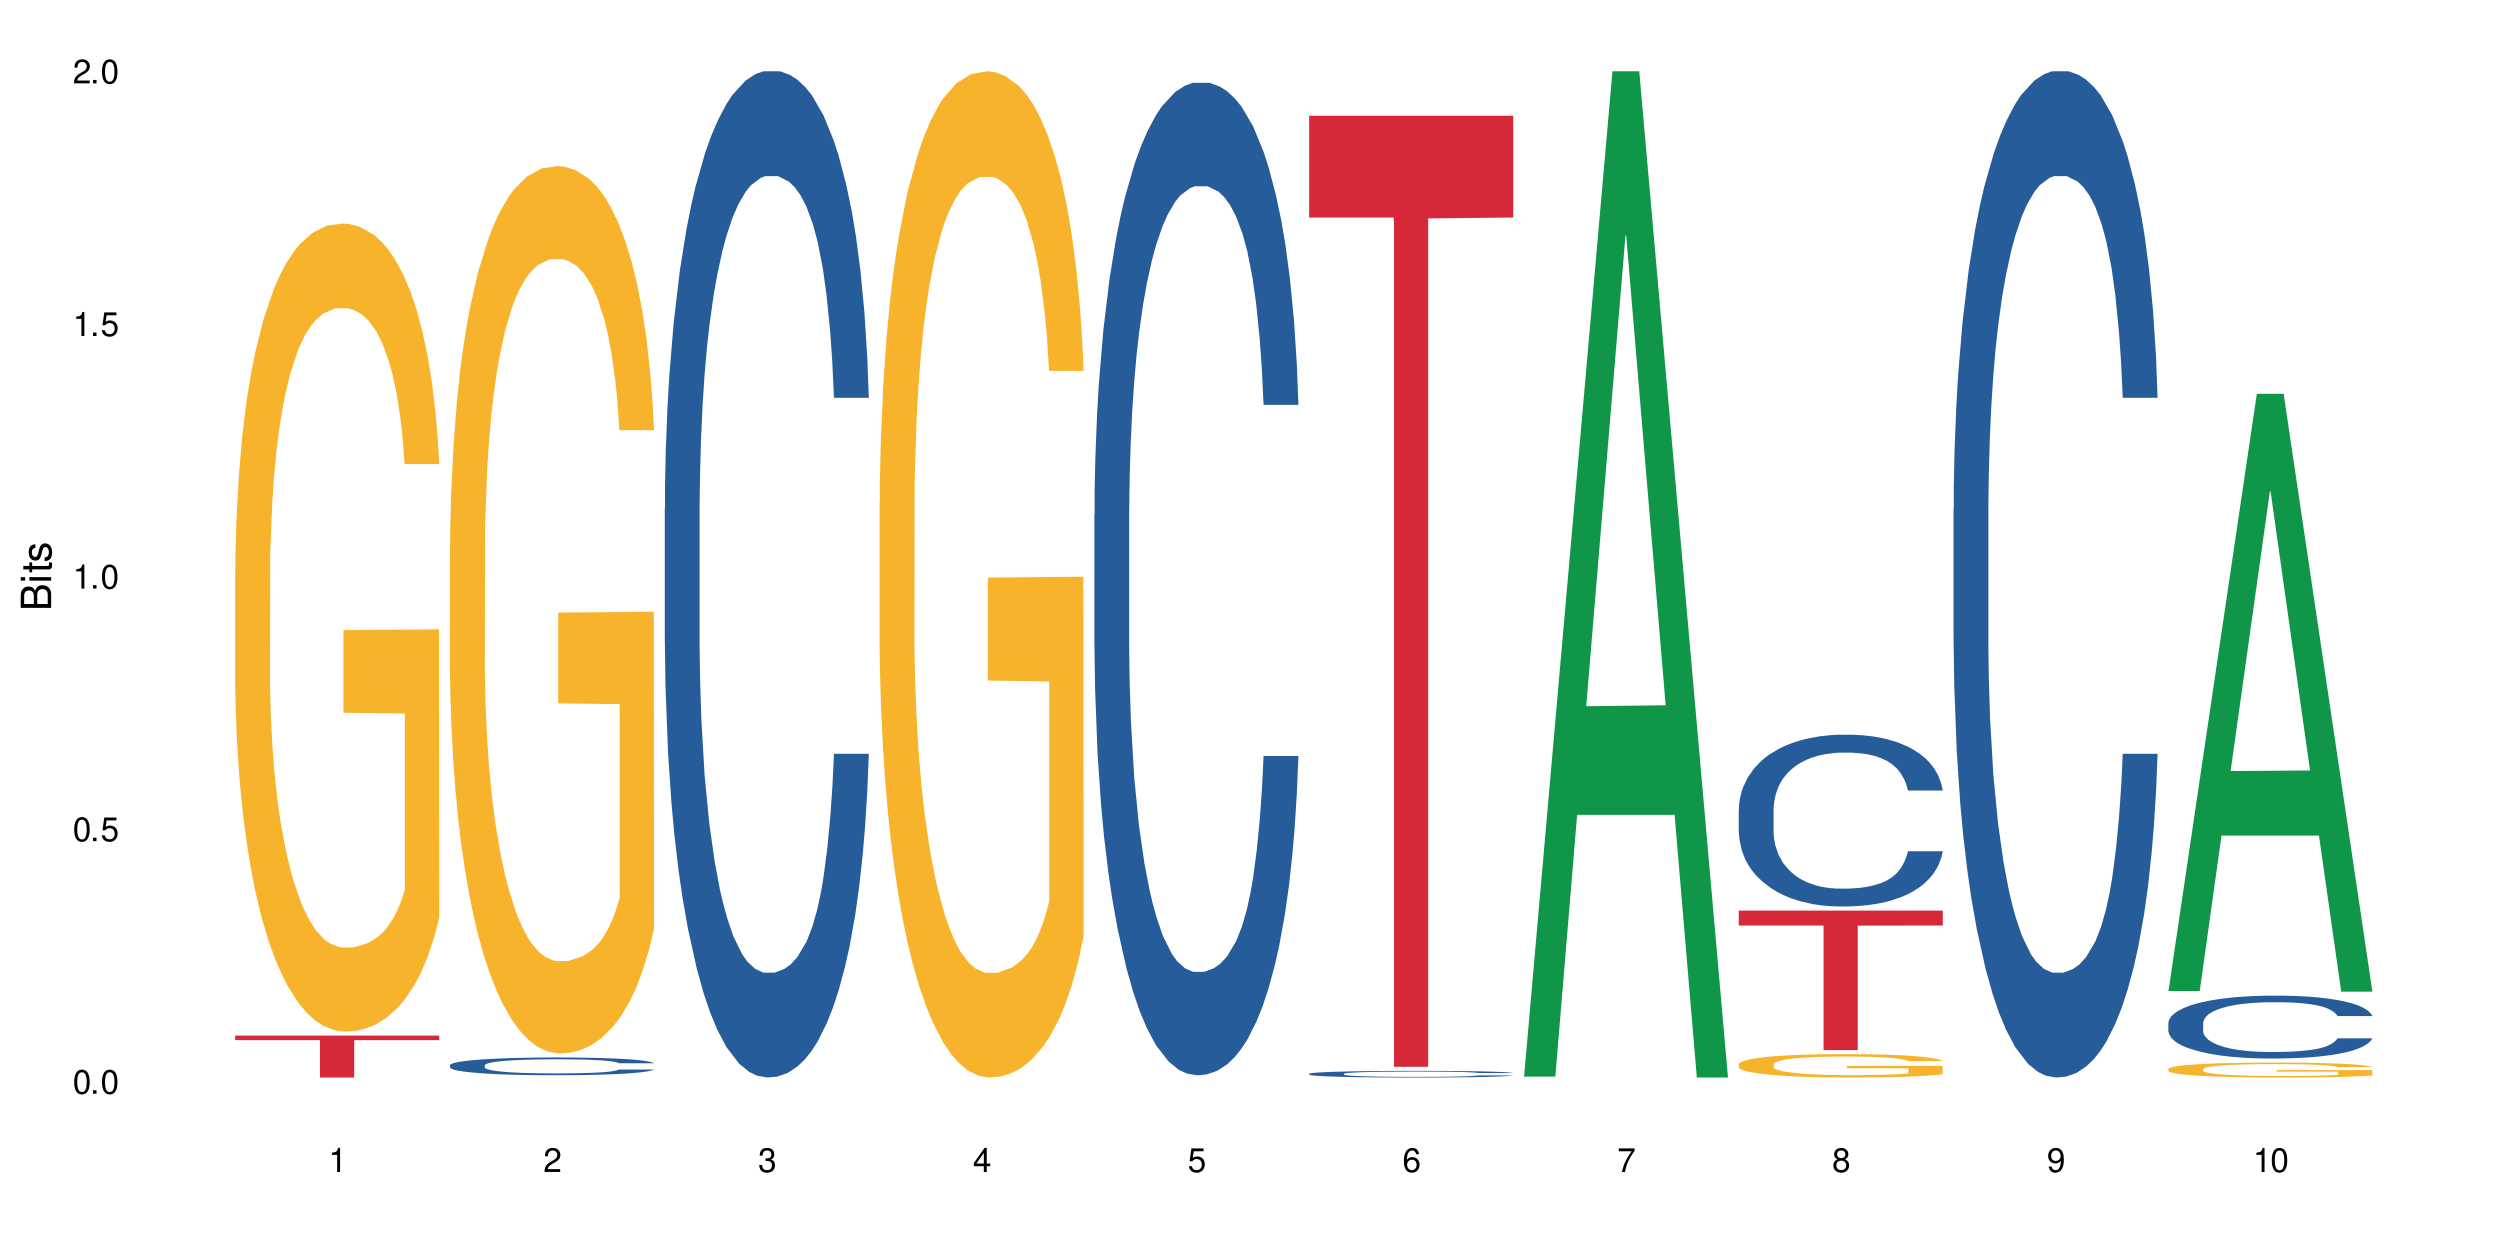
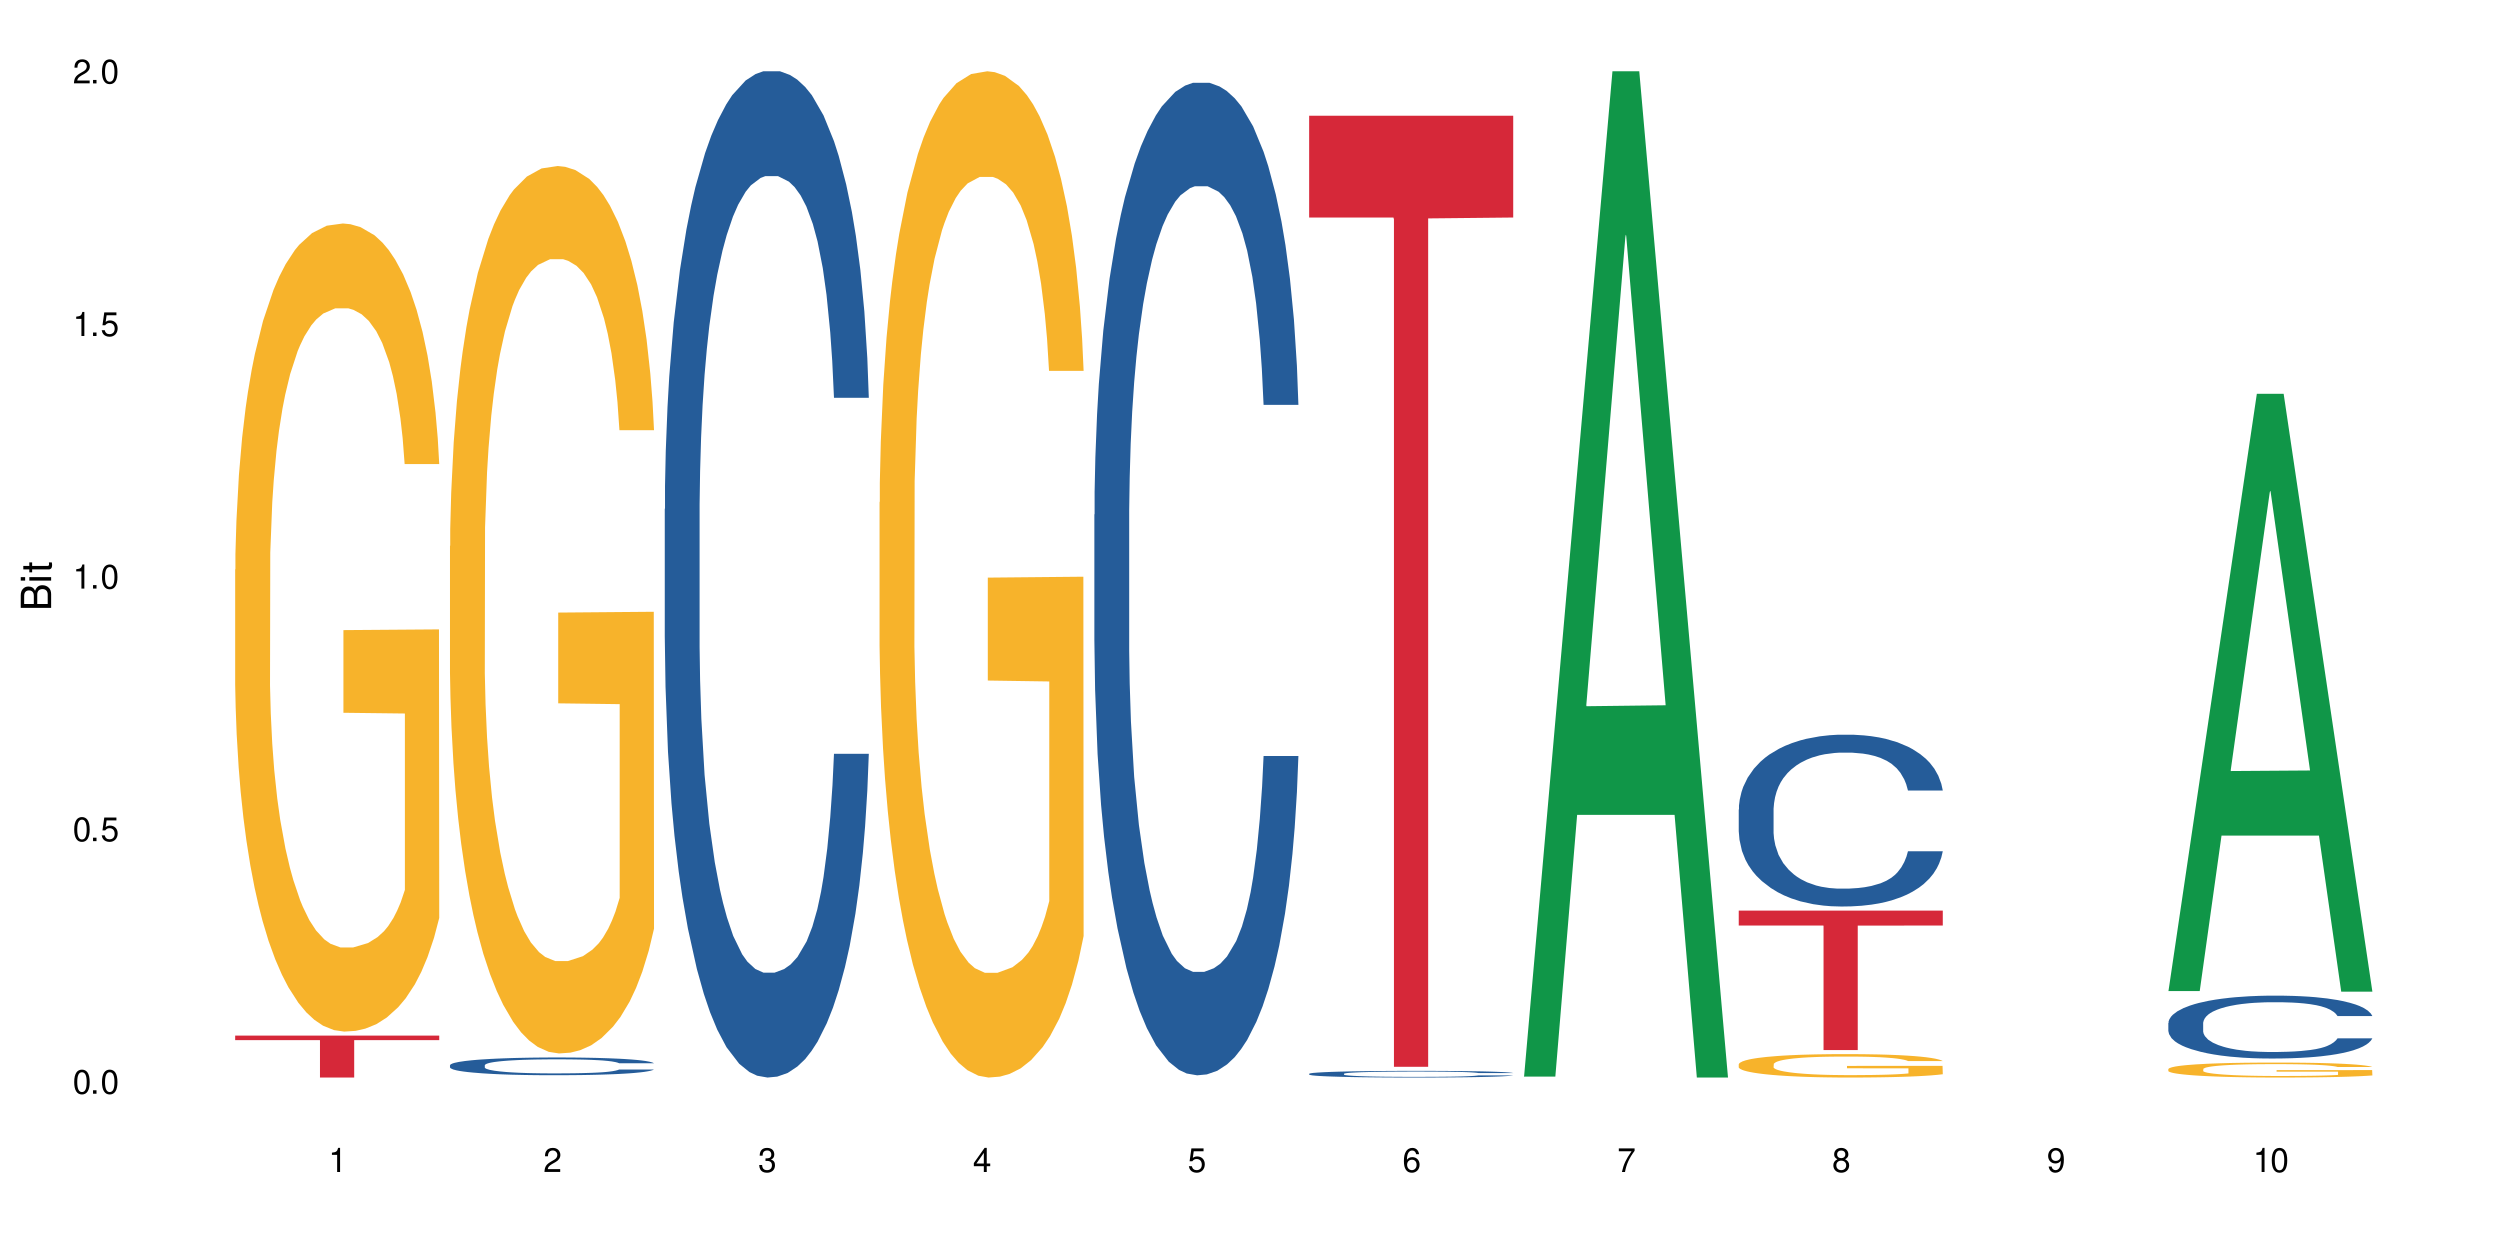
<svg xmlns="http://www.w3.org/2000/svg" xmlns:xlink="http://www.w3.org/1999/xlink" width="720" height="360" viewBox="0 0 720 360">
  <defs>
    <g>
      <g id="glyph-0-0">
</g>
      <g id="glyph-0-1">
        <path d="M 2.641 -6.938 C 2 -6.938 1.422 -6.656 1.078 -6.172 C 0.641 -5.562 0.406 -4.641 0.406 -3.359 C 0.406 -1.016 1.188 0.219 2.641 0.219 C 4.078 0.219 4.859 -1.016 4.859 -3.297 C 4.859 -4.641 4.656 -5.547 4.203 -6.172 C 3.844 -6.656 3.281 -6.938 2.641 -6.938 Z M 2.641 -6.188 C 3.547 -6.188 4 -5.25 4 -3.375 C 4 -1.406 3.562 -0.484 2.625 -0.484 C 1.734 -0.484 1.281 -1.438 1.281 -3.344 C 1.281 -5.25 1.734 -6.188 2.641 -6.188 Z M 2.641 -6.188 " />
      </g>
      <g id="glyph-0-2">
        <path d="M 1.828 -1 L 0.828 -1 L 0.828 0 L 1.828 0 Z M 1.828 -1 " />
      </g>
      <g id="glyph-0-3">
        <path d="M 4.562 -6.797 L 1.062 -6.797 L 0.547 -3.094 L 1.328 -3.094 C 1.719 -3.562 2.047 -3.734 2.578 -3.734 C 3.484 -3.734 4.062 -3.109 4.062 -2.094 C 4.062 -1.125 3.484 -0.531 2.578 -0.531 C 1.828 -0.531 1.375 -0.906 1.188 -1.672 L 0.328 -1.672 C 0.453 -1.109 0.547 -0.844 0.75 -0.594 C 1.125 -0.078 1.828 0.219 2.594 0.219 C 3.969 0.219 4.922 -0.781 4.922 -2.219 C 4.922 -3.562 4.031 -4.484 2.719 -4.484 C 2.25 -4.484 1.859 -4.359 1.469 -4.062 L 1.734 -5.969 L 4.562 -5.969 Z M 4.562 -6.797 " />
      </g>
      <g id="glyph-0-4">
        <path d="M 2.484 -4.938 L 2.484 0 L 3.328 0 L 3.328 -6.938 L 2.766 -6.938 C 2.469 -5.875 2.281 -5.734 0.984 -5.562 L 0.984 -4.938 Z M 2.484 -4.938 " />
      </g>
      <g id="glyph-0-5">
        <path d="M 4.859 -0.828 L 1.281 -0.828 C 1.359 -1.406 1.672 -1.781 2.5 -2.281 L 3.469 -2.828 C 4.406 -3.344 4.906 -4.062 4.906 -4.906 C 4.906 -5.484 4.672 -6.031 4.266 -6.406 C 3.859 -6.766 3.375 -6.938 2.719 -6.938 C 1.859 -6.938 1.219 -6.625 0.844 -6.031 C 0.609 -5.672 0.5 -5.234 0.484 -4.531 L 1.328 -4.531 C 1.359 -5.016 1.406 -5.281 1.531 -5.516 C 1.75 -5.938 2.188 -6.203 2.703 -6.203 C 3.469 -6.203 4.031 -5.641 4.031 -4.891 C 4.031 -4.344 3.719 -3.859 3.125 -3.516 L 2.234 -3 C 0.812 -2.172 0.406 -1.531 0.328 -0.016 L 4.859 -0.016 Z M 4.859 -0.828 " />
      </g>
      <g id="glyph-0-6">
        <path d="M 2.125 -3.188 L 2.578 -3.188 C 3.5 -3.188 3.984 -2.766 3.984 -1.922 C 3.984 -1.062 3.469 -0.531 2.594 -0.531 C 1.656 -0.531 1.203 -1 1.156 -2.016 L 0.312 -2.016 C 0.344 -1.453 0.438 -1.094 0.609 -0.781 C 0.953 -0.109 1.625 0.219 2.547 0.219 C 3.953 0.219 4.859 -0.625 4.859 -1.938 C 4.859 -2.828 4.516 -3.297 3.703 -3.594 C 4.344 -3.844 4.656 -4.328 4.656 -5.031 C 4.656 -6.219 3.875 -6.938 2.578 -6.938 C 1.203 -6.938 0.484 -6.172 0.453 -4.703 L 1.297 -4.703 C 1.312 -5.125 1.344 -5.359 1.453 -5.578 C 1.641 -5.969 2.062 -6.203 2.594 -6.203 C 3.344 -6.203 3.797 -5.75 3.797 -5 C 3.797 -4.516 3.609 -4.219 3.25 -4.047 C 3.016 -3.953 2.703 -3.922 2.125 -3.906 Z M 2.125 -3.188 " />
      </g>
      <g id="glyph-0-7">
        <path d="M 3.141 -1.672 L 3.141 0 L 3.984 0 L 3.984 -1.672 L 4.984 -1.672 L 4.984 -2.438 L 3.984 -2.438 L 3.984 -6.938 L 3.359 -6.938 L 0.266 -2.578 L 0.266 -1.672 Z M 3.141 -2.438 L 1 -2.438 L 3.141 -5.5 Z M 3.141 -2.438 " />
      </g>
      <g id="glyph-0-8">
        <path d="M 4.781 -5.125 C 4.609 -6.266 3.891 -6.938 2.844 -6.938 C 2.094 -6.938 1.422 -6.578 1.031 -5.953 C 0.594 -5.266 0.406 -4.422 0.406 -3.172 C 0.406 -2 0.578 -1.25 0.984 -0.641 C 1.359 -0.078 1.953 0.219 2.703 0.219 C 3.984 0.219 4.922 -0.75 4.922 -2.094 C 4.922 -3.375 4.062 -4.281 2.844 -4.281 C 2.172 -4.281 1.641 -4.031 1.281 -3.516 C 1.281 -5.234 1.828 -6.188 2.797 -6.188 C 3.391 -6.188 3.797 -5.797 3.938 -5.125 Z M 2.734 -3.531 C 3.547 -3.531 4.062 -2.953 4.062 -2.031 C 4.062 -1.156 3.484 -0.531 2.703 -0.531 C 1.922 -0.531 1.328 -1.188 1.328 -2.078 C 1.328 -2.938 1.906 -3.531 2.734 -3.531 Z M 2.734 -3.531 " />
      </g>
      <g id="glyph-0-9">
        <path d="M 4.984 -6.797 L 0.438 -6.797 L 0.438 -5.969 L 4.109 -5.969 C 2.5 -3.656 1.828 -2.234 1.328 0 L 2.219 0 C 2.594 -2.172 3.453 -4.047 4.984 -6.094 Z M 4.984 -6.797 " />
      </g>
      <g id="glyph-0-10">
        <path d="M 3.75 -3.656 C 4.469 -4.094 4.688 -4.438 4.688 -5.078 C 4.688 -6.172 3.844 -6.938 2.641 -6.938 C 1.438 -6.938 0.594 -6.172 0.594 -5.094 C 0.594 -4.438 0.812 -4.094 1.516 -3.656 C 0.734 -3.266 0.359 -2.703 0.359 -1.922 C 0.359 -0.656 1.281 0.219 2.641 0.219 C 3.984 0.219 4.922 -0.656 4.922 -1.922 C 4.922 -2.703 4.531 -3.266 3.75 -3.656 Z M 2.641 -6.188 C 3.359 -6.188 3.812 -5.75 3.812 -5.062 C 3.812 -4.406 3.344 -3.984 2.641 -3.984 C 1.922 -3.984 1.453 -4.406 1.453 -5.078 C 1.453 -5.75 1.922 -6.188 2.641 -6.188 Z M 2.641 -3.266 C 3.484 -3.266 4.062 -2.719 4.062 -1.906 C 4.062 -1.078 3.484 -0.531 2.625 -0.531 C 1.797 -0.531 1.219 -1.094 1.219 -1.906 C 1.219 -2.719 1.781 -3.266 2.641 -3.266 Z M 2.641 -3.266 " />
      </g>
      <g id="glyph-0-11">
        <path d="M 0.516 -1.578 C 0.672 -0.453 1.406 0.219 2.438 0.219 C 3.188 0.219 3.859 -0.141 4.266 -0.766 C 4.688 -1.453 4.891 -2.297 4.891 -3.547 C 4.891 -4.719 4.703 -5.453 4.312 -6.078 C 3.938 -6.641 3.344 -6.938 2.594 -6.938 C 1.297 -6.938 0.359 -5.969 0.359 -4.625 C 0.359 -3.344 1.234 -2.453 2.453 -2.453 C 3.094 -2.453 3.578 -2.672 4.016 -3.203 C 4 -1.484 3.469 -0.531 2.5 -0.531 C 1.906 -0.531 1.484 -0.906 1.359 -1.578 Z M 2.578 -6.203 C 3.375 -6.203 3.969 -5.531 3.969 -4.641 C 3.969 -3.797 3.391 -3.188 2.547 -3.188 C 1.734 -3.188 1.234 -3.766 1.234 -4.688 C 1.234 -5.562 1.797 -6.203 2.578 -6.203 Z M 2.578 -6.203 " />
      </g>
      <g id="glyph-1-0">
</g>
      <g id="glyph-1-1">
        <path d="M 0 -0.953 L 0 -4.891 C 0 -5.719 -0.234 -6.344 -0.734 -6.797 C -1.188 -7.234 -1.812 -7.469 -2.5 -7.469 C -3.547 -7.469 -4.188 -7 -4.625 -5.875 C -4.984 -6.688 -5.625 -7.094 -6.531 -7.094 C -7.172 -7.094 -7.734 -6.859 -8.141 -6.391 C -8.562 -5.922 -8.75 -5.344 -8.75 -4.5 L -8.75 -0.953 Z M -4.984 -2.062 L -7.766 -2.062 L -7.766 -4.219 C -7.766 -4.844 -7.688 -5.203 -7.453 -5.5 C -7.219 -5.812 -6.859 -5.969 -6.375 -5.969 C -5.891 -5.969 -5.531 -5.812 -5.297 -5.5 C -5.062 -5.203 -4.984 -4.844 -4.984 -4.219 Z M -0.984 -2.062 L -4 -2.062 L -4 -4.781 C -4 -5.766 -3.438 -6.359 -2.484 -6.359 C -1.547 -6.359 -0.984 -5.766 -0.984 -4.781 Z M -0.984 -2.062 " />
      </g>
      <g id="glyph-1-2">
        <path d="M -6.281 -1.797 L -6.281 -0.797 L 0 -0.797 L 0 -1.797 Z M -8.75 -1.797 L -8.75 -0.797 L -7.484 -0.797 L -7.484 -1.797 Z M -8.75 -1.797 " />
      </g>
      <g id="glyph-1-3">
        <path d="M -6.281 -3.047 L -6.281 -2.016 L -8.016 -2.016 L -8.016 -1.016 L -6.281 -1.016 L -6.281 -0.172 L -5.469 -0.172 L -5.469 -1.016 L -0.719 -1.016 C -0.078 -1.016 0.281 -1.453 0.281 -2.234 C 0.281 -2.5 0.25 -2.719 0.188 -3.047 L -0.641 -3.047 C -0.609 -2.906 -0.594 -2.766 -0.594 -2.562 C -0.594 -2.141 -0.719 -2.016 -1.156 -2.016 L -5.469 -2.016 L -5.469 -3.047 Z M -6.281 -3.047 " />
      </g>
      <g id="glyph-1-4">
-         <path d="M -4.531 -5.25 C -5.766 -5.25 -6.469 -4.422 -6.469 -2.969 C -6.469 -1.516 -5.719 -0.562 -4.547 -0.562 C -3.562 -0.562 -3.094 -1.062 -2.734 -2.562 L -2.516 -3.484 C -2.344 -4.188 -2.094 -4.469 -1.641 -4.469 C -1.047 -4.469 -0.641 -3.875 -0.641 -3 C -0.641 -2.453 -0.797 -2 -1.062 -1.75 C -1.25 -1.594 -1.422 -1.531 -1.875 -1.469 L -1.875 -0.406 C -0.422 -0.453 0.281 -1.266 0.281 -2.922 C 0.281 -4.5 -0.5 -5.516 -1.719 -5.516 C -2.656 -5.516 -3.172 -4.984 -3.469 -3.734 L -3.703 -2.766 C -3.891 -1.953 -4.156 -1.609 -4.594 -1.609 C -5.188 -1.609 -5.547 -2.125 -5.547 -2.938 C -5.547 -3.75 -5.203 -4.172 -4.531 -4.203 Z M -4.531 -5.25 " />
-       </g>
+         </g>
    </g>
  </defs>
  <rect x="-72" y="-36" width="864" height="432" fill="rgb(100%, 100%, 100%)" fill-opacity="1" />
  <path fill-rule="nonzero" fill="rgb(96.863%, 70.196%, 16.863%)" fill-opacity="1" d="M 67.73 164.047 L 67.801 163.832 L 67.801 159.582 L 68.09 150.016 L 68.805 136.84 L 69.738 126 L 70.742 117.496 L 71.387 113.035 L 72.461 106.656 L 73.395 101.98 L 75.758 92.418 L 78.77 83.492 L 80.418 79.664 L 82.281 76.051 L 84.93 72.012 L 86.148 70.527 L 89.875 67.125 L 94.105 65 L 98.762 64.363 L 100.914 64.574 L 103.852 65.426 L 107.863 67.762 L 110.16 69.887 L 111.949 72.012 L 113.812 74.777 L 116.105 79.027 L 118.258 84.129 L 119.977 89.23 L 121.695 95.605 L 123.129 102.406 L 124.348 109.848 L 125.422 118.773 L 126.07 126.211 L 126.5 133.652 L 116.535 133.652 L 115.965 126.211 L 115.32 120.473 L 114.242 113.461 L 113.168 108.359 L 112.094 104.32 L 110.086 98.793 L 108.367 95.395 L 106.215 92.418 L 104.137 90.504 L 101.773 89.23 L 100.34 88.805 L 96.543 88.805 L 93.102 90.293 L 91.094 91.992 L 89.66 93.691 L 87.656 96.883 L 86.438 99.43 L 85.719 101.133 L 83.57 107.723 L 82.137 113.672 L 81.348 117.711 L 80.344 124.086 L 79.629 129.824 L 78.84 138.328 L 78.41 144.703 L 77.836 159.156 L 77.766 197.414 L 77.98 205.492 L 78.41 214.207 L 78.984 221.855 L 79.844 229.934 L 80.703 236.098 L 82.207 244.387 L 83.496 249.914 L 84.5 253.527 L 86.438 259.266 L 87.227 261.176 L 89.09 265.004 L 91.023 267.98 L 93.387 270.531 L 95.18 271.805 L 98.047 272.867 L 101.703 272.867 L 106 271.594 L 108.727 269.891 L 110.59 268.191 L 111.809 266.703 L 113.312 264.367 L 114.387 262.238 L 115.391 259.902 L 116.609 256.289 L 116.609 205.492 L 98.906 205.277 L 98.906 181.473 L 126.426 181.262 L 126.5 264.367 L 124.992 270.105 L 123.129 275.629 L 121.34 279.883 L 119.477 283.496 L 116.824 287.531 L 114.672 290.082 L 111.375 293.059 L 108.367 294.973 L 105.215 296.246 L 102.418 296.887 L 99.121 297.098 L 96.184 296.672 L 93.031 295.398 L 90.52 293.695 L 88.227 291.57 L 85.934 288.809 L 83.066 284.344 L 81.203 280.73 L 79.27 276.27 L 77.336 270.953 L 75.613 265.215 L 74.469 260.754 L 73.32 255.652 L 72.102 249.273 L 70.957 242.047 L 70.098 235.461 L 69.309 228.02 L 68.734 221.008 L 68.16 211.441 L 67.875 203.789 L 67.73 197.203 Z M 67.73 164.047 " />
  <path fill-rule="nonzero" fill="rgb(83.922%, 15.686%, 22.353%)" fill-opacity="1" d="M 67.73 298.262 L 126.5 298.262 L 126.5 299.555 L 102.008 299.566 L 102.008 310.332 L 92.152 310.332 L 92.152 299.574 L 92.008 299.555 L 67.73 299.555 Z M 67.73 298.262 " />
  <path fill-rule="nonzero" fill="rgb(14.51%, 36.078%, 60%)" fill-opacity="1" d="M 129.594 306.781 L 129.664 306.777 L 129.664 306.664 L 129.879 306.488 L 130.379 306.262 L 130.883 306.109 L 132.172 305.832 L 133.965 305.566 L 135.828 305.363 L 137.188 305.242 L 138.406 305.148 L 141.203 304.977 L 142.992 304.887 L 144.93 304.809 L 147.293 304.727 L 149.016 304.68 L 152.883 304.605 L 155.75 304.574 L 157.973 304.559 L 162.773 304.559 L 165.641 304.578 L 167.719 304.602 L 170.012 304.641 L 171.949 304.68 L 175.316 304.785 L 178.324 304.914 L 179.688 304.988 L 181.836 305.133 L 183.484 305.273 L 184.633 305.395 L 185.922 305.566 L 187.07 305.777 L 187.93 306.016 L 188.359 306.215 L 178.324 306.215 L 177.824 306.027 L 177.25 305.883 L 176.176 305.691 L 175.102 305.559 L 173.598 305.422 L 172.234 305.336 L 170.371 305.246 L 168.723 305.188 L 167.004 305.148 L 165.355 305.121 L 162.199 305.09 L 158.547 305.09 L 157.184 305.102 L 154.391 305.137 L 152.883 305.172 L 150.734 305.234 L 149.23 305.297 L 147.438 305.391 L 146.219 305.469 L 144.715 305.59 L 143.641 305.699 L 142.422 305.852 L 141.703 305.969 L 141.059 306.098 L 140.484 306.254 L 140.055 306.418 L 139.77 306.59 L 139.625 306.758 L 139.625 307.48 L 139.77 307.648 L 140.129 307.844 L 141.059 308.129 L 142.422 308.375 L 143.996 308.57 L 145.504 308.711 L 146.363 308.777 L 147.508 308.852 L 149.301 308.945 L 151.879 309.039 L 153.387 309.074 L 155.68 309.113 L 158.043 309.133 L 161.199 309.133 L 163.992 309.113 L 165.855 309.09 L 167.789 309.051 L 170.441 308.973 L 172.09 308.898 L 173.523 308.809 L 174.598 308.723 L 175.316 308.648 L 176.391 308.504 L 177.25 308.344 L 177.895 308.18 L 178.324 308.02 L 188.359 308.02 L 187.93 308.207 L 187.285 308.391 L 186.641 308.523 L 185.637 308.688 L 184.488 308.832 L 182.84 308.996 L 181.48 309.105 L 179.688 309.219 L 178.039 309.309 L 176.246 309.387 L 173.598 309.48 L 171.875 309.527 L 170.012 309.57 L 167.789 309.609 L 164.996 309.641 L 161.984 309.66 L 159.191 309.664 L 156.18 309.656 L 153.957 309.637 L 151.02 309.594 L 147.367 309.512 L 144.715 309.422 L 142.637 309.332 L 140.844 309.238 L 138.836 309.113 L 136.258 308.906 L 134.68 308.75 L 133.605 308.617 L 132.387 308.438 L 131.527 308.273 L 130.523 308.012 L 129.809 307.68 L 129.594 307.426 Z M 129.594 306.781 " />
  <path fill-rule="nonzero" fill="rgb(96.863%, 70.196%, 16.863%)" fill-opacity="1" d="M 129.594 157.281 L 129.664 157.047 L 129.664 152.379 L 129.949 141.875 L 130.668 127.406 L 131.598 115.5 L 132.602 106.164 L 133.246 101.262 L 134.32 94.262 L 135.254 89.125 L 137.617 78.621 L 140.629 68.82 L 142.277 64.617 L 144.141 60.648 L 146.793 56.215 L 148.012 54.582 L 151.738 50.848 L 155.965 48.512 L 160.625 47.812 L 162.773 48.047 L 165.711 48.98 L 169.727 51.547 L 172.02 53.883 L 173.812 56.215 L 175.676 59.25 L 177.969 63.918 L 180.117 69.52 L 181.836 75.121 L 183.559 82.125 L 184.992 89.594 L 186.211 97.762 L 187.285 107.566 L 187.93 115.734 L 188.359 123.902 L 178.398 123.902 L 177.824 115.734 L 177.18 109.434 L 176.105 101.73 L 175.031 96.129 L 173.953 91.695 L 171.949 85.625 L 170.227 81.891 L 168.078 78.621 L 166 76.523 L 163.633 75.121 L 162.199 74.656 L 158.402 74.656 L 154.961 76.289 L 152.957 78.156 L 151.523 80.023 L 149.516 83.523 L 148.297 86.324 L 147.582 88.191 L 145.43 95.43 L 143.996 101.965 L 143.207 106.398 L 142.207 113.402 L 141.488 119.703 L 140.699 129.039 L 140.27 136.043 L 139.695 151.914 L 139.625 193.926 L 139.84 202.797 L 140.27 212.367 L 140.844 220.77 L 141.703 229.637 L 142.562 236.406 L 144.07 245.512 L 145.359 251.578 L 146.363 255.547 L 148.297 261.848 L 149.086 263.949 L 150.949 268.152 L 152.883 271.418 L 155.25 274.219 L 157.039 275.621 L 159.906 276.785 L 163.562 276.785 L 167.863 275.387 L 170.586 273.52 L 172.449 271.652 L 173.668 270.02 L 175.172 267.449 L 176.246 265.117 L 177.25 262.551 L 178.469 258.582 L 178.469 202.797 L 160.766 202.562 L 160.766 176.422 L 188.289 176.188 L 188.359 267.449 L 186.855 273.754 L 184.992 279.82 L 183.199 284.488 L 181.336 288.457 L 178.684 292.891 L 176.535 295.691 L 173.238 298.961 L 170.227 301.062 L 167.074 302.461 L 164.277 303.164 L 160.984 303.395 L 158.043 302.93 L 154.891 301.527 L 152.383 299.66 L 150.09 297.328 L 147.797 294.293 L 144.93 289.391 L 143.066 285.422 L 141.129 280.523 L 139.195 274.688 L 137.477 268.383 L 136.328 263.484 L 135.184 257.879 L 133.965 250.879 L 132.816 242.941 L 131.957 235.707 L 131.168 227.539 L 130.594 219.836 L 130.023 209.332 L 129.734 200.93 L 129.594 193.691 Z M 129.594 157.281 " />
  <path fill-rule="nonzero" fill="rgb(14.51%, 36.078%, 60%)" fill-opacity="1" d="M 191.453 146.621 L 191.523 146.355 L 191.523 140 L 191.738 129.934 L 192.242 117.215 L 192.742 108.477 L 194.031 92.844 L 195.824 77.746 L 197.688 66.09 L 199.051 59.203 L 200.27 53.902 L 203.062 44.102 L 204.855 39.07 L 206.789 34.566 L 209.156 30.062 L 210.875 27.414 L 214.746 23.176 L 217.613 21.32 L 219.832 20.527 L 224.637 20.527 L 227.5 21.586 L 229.582 22.91 L 231.875 25.031 L 233.809 27.414 L 237.176 33.242 L 240.188 40.66 L 241.547 44.898 L 243.699 53.109 L 245.348 61.055 L 246.492 67.945 L 247.785 77.746 L 248.93 89.668 L 249.789 103.176 L 250.219 114.566 L 240.188 114.566 L 239.684 103.973 L 239.113 95.758 L 238.035 84.898 L 236.961 77.215 L 235.457 69.535 L 234.094 64.5 L 232.23 59.469 L 230.582 56.289 L 228.863 53.902 L 227.215 52.316 L 224.062 50.727 L 220.406 50.727 L 219.043 51.254 L 216.25 53.375 L 214.746 55.23 L 212.594 58.938 L 211.09 62.383 L 209.297 67.68 L 208.078 72.184 L 206.574 79.07 L 205.5 85.164 L 204.281 93.906 L 203.566 100.527 L 202.918 107.945 L 202.348 116.688 L 201.918 125.957 L 201.629 135.762 L 201.484 145.297 L 201.484 186.355 L 201.629 195.895 L 201.988 207.02 L 202.918 223.18 L 204.281 237.219 L 205.859 248.344 L 207.363 256.293 L 208.223 260 L 209.371 264.238 L 211.16 269.535 L 213.742 274.836 L 215.246 276.953 L 217.539 279.074 L 219.906 280.133 L 223.059 280.133 L 225.852 279.074 L 227.715 277.75 L 229.652 275.629 L 232.305 271.125 L 233.953 266.887 L 235.387 261.855 L 236.461 256.82 L 237.176 252.582 L 238.254 244.371 L 239.113 235.363 L 239.758 226.094 L 240.188 217.086 L 250.219 217.086 L 249.789 227.684 L 249.145 238.012 L 248.5 245.695 L 247.496 254.969 L 246.352 263.18 L 244.703 272.449 L 243.34 278.543 L 241.547 285.168 L 239.898 290.199 L 238.109 294.703 L 235.457 300 L 233.738 302.648 L 231.875 305.035 L 229.652 307.152 L 226.855 309.008 L 223.848 310.066 L 221.051 310.332 L 218.043 309.801 L 215.82 308.742 L 212.883 306.359 L 209.227 301.59 L 206.574 296.559 L 204.496 291.523 L 202.703 286.227 L 200.699 279.074 L 198.117 267.418 L 196.543 258.41 L 195.465 250.992 L 194.246 240.664 L 193.387 231.391 L 192.383 216.555 L 191.668 197.746 L 191.453 183.18 Z M 191.453 146.621 " />
  <path fill-rule="nonzero" fill="rgb(96.863%, 70.196%, 16.863%)" fill-opacity="1" d="M 253.312 144.652 L 253.387 144.387 L 253.387 139.094 L 253.672 127.184 L 254.387 110.777 L 255.32 97.277 L 256.324 86.691 L 256.969 81.133 L 258.043 73.195 L 258.977 67.371 L 261.34 55.461 L 264.352 44.348 L 266 39.582 L 267.863 35.082 L 270.516 30.055 L 271.73 28.203 L 275.461 23.965 L 279.688 21.32 L 284.348 20.527 L 286.496 20.789 L 289.434 21.848 L 293.449 24.762 L 295.742 27.406 L 297.531 30.055 L 299.395 33.496 L 301.691 38.789 L 303.84 45.141 L 305.559 51.492 L 307.281 59.43 L 308.715 67.902 L 309.93 77.164 L 311.008 88.281 L 311.652 97.543 L 312.082 106.805 L 302.121 106.805 L 301.547 97.543 L 300.902 90.398 L 299.824 81.664 L 298.75 75.312 L 297.676 70.281 L 295.668 63.402 L 293.949 59.168 L 291.801 55.461 L 289.723 53.078 L 287.355 51.492 L 285.922 50.961 L 282.125 50.961 L 278.684 52.816 L 276.676 54.934 L 275.242 57.051 L 273.238 61.02 L 272.02 64.195 L 271.301 66.312 L 269.152 74.516 L 267.719 81.93 L 266.93 86.957 L 265.926 94.898 L 265.211 102.043 L 264.422 112.629 L 263.992 120.57 L 263.418 138.566 L 263.348 186.207 L 263.562 196.262 L 263.992 207.113 L 264.566 216.641 L 265.426 226.699 L 266.285 234.375 L 267.789 244.695 L 269.082 251.578 L 270.082 256.078 L 272.02 263.223 L 272.809 265.605 L 274.672 270.367 L 276.605 274.074 L 278.973 277.25 L 280.762 278.836 L 283.629 280.16 L 287.285 280.16 L 291.586 278.574 L 294.309 276.457 L 296.172 274.34 L 297.391 272.484 L 298.895 269.574 L 299.969 266.926 L 300.973 264.016 L 302.191 259.516 L 302.191 196.262 L 284.488 195.996 L 284.488 166.355 L 312.008 166.09 L 312.082 269.574 L 310.578 276.719 L 308.715 283.602 L 306.922 288.895 L 305.059 293.395 L 302.406 298.422 L 300.258 301.598 L 296.961 305.305 L 293.949 307.688 L 290.797 309.273 L 288 310.066 L 284.703 310.332 L 281.766 309.805 L 278.613 308.215 L 276.105 306.098 L 273.812 303.453 L 271.516 300.012 L 268.652 294.453 L 266.789 289.953 L 264.852 284.395 L 262.918 277.777 L 261.195 270.633 L 260.051 265.074 L 258.902 258.723 L 257.684 250.781 L 256.539 241.785 L 255.68 233.578 L 254.891 224.316 L 254.316 215.582 L 253.742 203.672 L 253.457 194.145 L 253.312 185.941 Z M 253.312 144.652 " />
  <path fill-rule="nonzero" fill="rgb(14.51%, 36.078%, 60%)" fill-opacity="1" d="M 315.176 148.223 L 315.246 147.961 L 315.246 141.688 L 315.461 131.762 L 315.961 119.219 L 316.465 110.598 L 317.754 95.184 L 319.547 80.289 L 321.41 68.793 L 322.77 62 L 323.988 56.773 L 326.785 47.105 L 328.578 42.145 L 330.512 37.699 L 332.875 33.258 L 334.598 30.648 L 338.465 26.465 L 341.332 24.637 L 343.555 23.852 L 348.355 23.852 L 351.223 24.898 L 353.301 26.203 L 355.594 28.297 L 357.531 30.648 L 360.898 36.395 L 363.91 43.711 L 365.27 47.891 L 367.422 55.992 L 369.07 63.828 L 370.215 70.621 L 371.504 80.289 L 372.652 92.047 L 373.512 105.371 L 373.941 116.605 L 363.91 116.605 L 363.406 106.156 L 362.832 98.055 L 361.758 87.344 L 360.684 79.766 L 359.18 72.191 L 357.816 67.227 L 355.953 62.262 L 354.305 59.125 L 352.586 56.773 L 350.938 55.207 L 347.785 53.641 L 344.129 53.641 L 342.766 54.16 L 339.973 56.25 L 338.465 58.082 L 336.316 61.738 L 334.812 65.137 L 333.02 70.359 L 331.801 74.801 L 330.297 81.594 L 329.223 87.605 L 328.004 96.227 L 327.285 102.758 L 326.641 110.074 L 326.066 118.695 L 325.637 127.84 L 325.352 137.508 L 325.207 146.914 L 325.207 187.414 L 325.352 196.82 L 325.711 207.793 L 326.641 223.73 L 328.004 237.578 L 329.578 248.551 L 331.086 256.391 L 331.945 260.047 L 333.09 264.227 L 334.883 269.453 L 337.465 274.68 L 338.969 276.77 L 341.262 278.859 L 343.625 279.906 L 346.781 279.906 L 349.574 278.859 L 351.438 277.555 L 353.375 275.465 L 356.023 271.023 L 357.672 266.84 L 359.105 261.875 L 360.184 256.914 L 360.898 252.73 L 361.973 244.633 L 362.832 235.75 L 363.48 226.605 L 363.91 217.723 L 373.941 217.723 L 373.512 228.172 L 372.867 238.363 L 372.223 245.938 L 371.219 255.082 L 370.07 263.184 L 368.422 272.328 L 367.062 278.336 L 365.27 284.871 L 363.621 289.832 L 361.832 294.273 L 359.18 299.5 L 357.457 302.113 L 355.594 304.465 L 353.375 306.555 L 350.578 308.383 L 347.57 309.43 L 344.773 309.691 L 341.762 309.168 L 339.543 308.121 L 336.602 305.77 L 332.949 301.07 L 330.297 296.105 L 328.219 291.141 L 326.426 285.914 L 324.418 278.859 L 321.84 267.363 L 320.262 258.48 L 319.188 251.164 L 317.969 240.977 L 317.109 231.828 L 316.105 217.199 L 315.391 198.648 L 315.176 184.277 Z M 315.176 148.223 " />
  <path fill-rule="nonzero" fill="rgb(14.51%, 36.078%, 60%)" fill-opacity="1" d="M 377.035 309.246 L 377.105 309.246 L 377.105 309.203 L 377.32 309.137 L 377.824 309.051 L 378.324 308.992 L 379.617 308.891 L 381.406 308.789 L 383.27 308.711 L 384.633 308.668 L 385.852 308.633 L 388.645 308.566 L 390.438 308.535 L 392.371 308.504 L 394.738 308.473 L 396.457 308.457 L 400.328 308.43 L 403.195 308.414 L 405.414 308.41 L 410.219 308.41 L 413.086 308.418 L 415.164 308.426 L 417.457 308.441 L 419.391 308.457 L 422.758 308.496 L 425.77 308.543 L 427.133 308.57 L 429.281 308.625 L 430.93 308.68 L 432.078 308.727 L 433.367 308.789 L 434.512 308.867 L 435.375 308.957 L 435.805 309.035 L 425.77 309.035 L 425.27 308.965 L 424.695 308.91 L 423.621 308.836 L 422.543 308.785 L 421.039 308.734 L 419.68 308.703 L 417.816 308.668 L 416.168 308.648 L 414.445 308.633 L 412.797 308.621 L 409.645 308.609 L 405.988 308.609 L 404.629 308.613 L 401.832 308.629 L 400.328 308.641 L 398.176 308.664 L 396.672 308.688 L 394.879 308.723 L 393.664 308.754 L 392.156 308.797 L 391.082 308.84 L 389.863 308.898 L 389.148 308.941 L 388.504 308.988 L 387.93 309.047 L 387.5 309.109 L 387.211 309.176 L 387.07 309.238 L 387.07 309.512 L 387.211 309.574 L 387.57 309.648 L 388.504 309.754 L 389.863 309.848 L 391.441 309.922 L 392.945 309.973 L 393.805 310 L 394.953 310.027 L 396.742 310.062 L 399.324 310.098 L 400.828 310.109 L 403.121 310.125 L 405.488 310.133 L 408.641 310.133 L 411.438 310.125 L 413.301 310.117 L 415.234 310.102 L 417.887 310.074 L 419.535 310.043 L 420.969 310.012 L 422.043 309.977 L 422.758 309.949 L 423.836 309.895 L 424.695 309.836 L 425.34 309.773 L 425.77 309.715 L 435.805 309.715 L 435.375 309.785 L 434.727 309.852 L 434.082 309.902 L 433.078 309.965 L 431.934 310.02 L 430.285 310.082 L 428.922 310.121 L 427.133 310.164 L 425.484 310.199 L 423.691 310.23 L 421.039 310.266 L 419.32 310.281 L 417.457 310.297 L 415.234 310.312 L 412.438 310.324 L 409.43 310.332 L 406.633 310.332 L 403.625 310.328 L 401.402 310.32 L 398.465 310.305 L 394.809 310.273 L 392.156 310.242 L 390.078 310.207 L 388.289 310.172 L 386.281 310.125 L 383.699 310.047 L 382.125 309.988 L 381.047 309.938 L 379.832 309.871 L 378.969 309.809 L 377.969 309.711 L 377.25 309.586 L 377.035 309.488 Z M 377.035 309.246 " />
  <path fill-rule="nonzero" fill="rgb(83.922%, 15.686%, 22.353%)" fill-opacity="1" d="M 377.035 33.324 L 435.805 33.324 L 435.805 62.645 L 411.312 62.902 L 411.312 307.246 L 401.457 307.246 L 401.457 63.16 L 401.312 62.645 L 377.035 62.645 Z M 377.035 33.324 " />
  <path fill-rule="nonzero" fill="rgb(6.275%, 58.824%, 28.235%)" fill-opacity="1" d="M 438.895 310.059 L 438.957 309.789 L 464.387 20.527 L 472.109 20.527 L 497.664 310.332 L 488.688 310.332 L 482.281 234.684 L 454.215 234.684 L 447.938 310.059 L 438.895 310.059 L 456.914 203.391 L 479.707 203.117 L 468.344 67.875 L 468.219 67.602 L 468.09 68.418 L 456.852 203.117 L 456.914 203.391 Z M 438.895 310.059 " />
  <path fill-rule="nonzero" fill="rgb(14.51%, 36.078%, 60%)" fill-opacity="1" d="M 500.758 233.137 L 500.828 233.09 L 500.828 232.008 L 501.043 230.289 L 501.547 228.117 L 502.047 226.625 L 503.336 223.957 L 505.129 221.379 L 506.992 219.391 L 508.355 218.215 L 509.57 217.309 L 512.367 215.637 L 514.16 214.777 L 516.094 214.008 L 518.461 213.238 L 520.18 212.789 L 524.051 212.066 L 526.914 211.746 L 529.137 211.613 L 533.938 211.613 L 536.805 211.793 L 538.883 212.02 L 541.18 212.383 L 543.113 212.789 L 546.48 213.781 L 549.492 215.051 L 550.852 215.773 L 553.004 217.176 L 554.652 218.531 L 555.797 219.707 L 557.09 221.379 L 558.234 223.414 L 559.094 225.719 L 559.523 227.664 L 549.492 227.664 L 548.988 225.855 L 548.418 224.453 L 547.34 222.602 L 546.266 221.289 L 544.762 219.977 L 543.398 219.117 L 541.535 218.258 L 539.887 217.719 L 538.168 217.309 L 536.52 217.039 L 533.367 216.766 L 529.711 216.766 L 528.348 216.859 L 525.555 217.219 L 524.051 217.535 L 521.898 218.168 L 520.395 218.758 L 518.602 219.66 L 517.383 220.43 L 515.879 221.605 L 514.805 222.645 L 513.586 224.137 L 512.867 225.27 L 512.223 226.535 L 511.652 228.027 L 511.219 229.609 L 510.934 231.281 L 510.789 232.91 L 510.789 239.918 L 510.934 241.547 L 511.293 243.445 L 512.223 246.203 L 513.586 248.602 L 515.164 250.5 L 516.668 251.855 L 517.527 252.492 L 518.676 253.215 L 520.465 254.117 L 523.047 255.023 L 524.551 255.383 L 526.844 255.746 L 529.211 255.926 L 532.363 255.926 L 535.156 255.746 L 537.02 255.52 L 538.957 255.156 L 541.609 254.391 L 543.258 253.664 L 544.691 252.809 L 545.766 251.949 L 546.48 251.223 L 547.555 249.824 L 548.418 248.285 L 549.062 246.703 L 549.492 245.164 L 559.523 245.164 L 559.094 246.973 L 558.449 248.738 L 557.805 250.047 L 556.801 251.633 L 555.656 253.031 L 554.008 254.617 L 552.645 255.656 L 550.852 256.785 L 549.203 257.645 L 547.414 258.414 L 544.762 259.316 L 543.043 259.77 L 541.18 260.176 L 538.957 260.539 L 536.16 260.855 L 533.152 261.035 L 530.355 261.082 L 527.348 260.992 L 525.125 260.809 L 522.188 260.402 L 518.531 259.59 L 515.879 258.73 L 513.801 257.871 L 512.008 256.969 L 510.004 255.746 L 507.422 253.758 L 505.844 252.219 L 504.77 250.953 L 503.551 249.188 L 502.691 247.605 L 501.688 245.074 L 500.973 241.863 L 500.758 239.375 Z M 500.758 233.137 " />
  <path fill-rule="nonzero" fill="rgb(96.863%, 70.196%, 16.863%)" fill-opacity="1" d="M 500.758 306.473 L 500.828 306.469 L 500.828 306.344 L 501.117 306.066 L 501.832 305.684 L 502.766 305.371 L 503.766 305.125 L 504.414 304.992 L 505.488 304.809 L 506.418 304.672 L 508.785 304.395 L 511.793 304.137 L 513.441 304.027 L 515.305 303.922 L 517.957 303.805 L 519.176 303.762 L 522.902 303.664 L 527.133 303.602 L 531.789 303.582 L 533.938 303.59 L 536.879 303.613 L 540.891 303.68 L 543.184 303.742 L 544.977 303.805 L 546.84 303.883 L 549.133 304.008 L 551.281 304.156 L 553.004 304.305 L 554.723 304.488 L 556.156 304.688 L 557.375 304.902 L 558.449 305.16 L 559.094 305.375 L 559.523 305.59 L 549.562 305.59 L 548.988 305.375 L 548.344 305.211 L 547.27 305.008 L 546.195 304.859 L 545.121 304.742 L 543.113 304.582 L 541.395 304.48 L 539.242 304.395 L 537.164 304.34 L 534.801 304.305 L 533.367 304.293 L 529.566 304.293 L 526.129 304.336 L 524.121 304.383 L 522.688 304.434 L 520.68 304.523 L 519.461 304.598 L 518.746 304.648 L 516.598 304.84 L 515.164 305.012 L 514.375 305.129 L 513.371 305.312 L 512.652 305.48 L 511.867 305.727 L 511.438 305.914 L 510.863 306.332 L 510.789 307.441 L 511.004 307.676 L 511.438 307.93 L 512.008 308.148 L 512.867 308.383 L 513.73 308.562 L 515.234 308.805 L 516.523 308.965 L 517.527 309.07 L 519.461 309.234 L 520.25 309.289 L 522.113 309.402 L 524.051 309.488 L 526.414 309.562 L 528.207 309.598 L 531.074 309.629 L 534.727 309.629 L 539.027 309.594 L 541.75 309.543 L 543.613 309.492 L 544.832 309.449 L 546.34 309.383 L 547.414 309.32 L 548.418 309.254 L 549.633 309.148 L 549.633 307.676 L 531.934 307.668 L 531.934 306.98 L 559.453 306.973 L 559.523 309.383 L 558.02 309.551 L 556.156 309.711 L 554.363 309.832 L 552.5 309.938 L 549.852 310.055 L 547.699 310.129 L 544.402 310.215 L 541.395 310.27 L 538.238 310.309 L 535.445 310.328 L 532.148 310.332 L 529.211 310.32 L 526.055 310.281 L 523.547 310.234 L 521.254 310.172 L 518.961 310.094 L 516.094 309.961 L 514.23 309.859 L 512.297 309.727 L 510.359 309.574 L 508.641 309.406 L 507.492 309.277 L 506.348 309.129 L 505.129 308.945 L 503.98 308.734 L 503.121 308.543 L 502.332 308.328 L 501.762 308.125 L 501.188 307.848 L 500.902 307.625 L 500.758 307.434 Z M 500.758 306.473 " />
  <path fill-rule="nonzero" fill="rgb(83.922%, 15.686%, 22.353%)" fill-opacity="1" d="M 500.758 262.246 L 559.523 262.246 L 559.523 266.547 L 535.031 266.582 L 535.031 302.418 L 525.18 302.418 L 525.18 266.621 L 525.035 266.547 L 500.758 266.547 Z M 500.758 262.246 " />
-   <path fill-rule="nonzero" fill="rgb(14.51%, 36.078%, 60%)" fill-opacity="1" d="M 562.617 146.621 L 562.691 146.355 L 562.691 140 L 562.906 129.934 L 563.406 117.215 L 563.906 108.477 L 565.199 92.844 L 566.988 77.746 L 568.852 66.09 L 570.215 59.203 L 571.434 53.902 L 574.227 44.102 L 576.02 39.07 L 577.953 34.566 L 580.32 30.062 L 582.039 27.414 L 585.91 23.176 L 588.777 21.32 L 591 20.527 L 595.801 20.527 L 598.668 21.586 L 600.746 22.91 L 603.039 25.031 L 604.973 27.414 L 608.344 33.242 L 611.352 40.66 L 612.715 44.898 L 614.863 53.109 L 616.512 61.055 L 617.66 67.945 L 618.949 77.746 L 620.098 89.668 L 620.957 103.176 L 621.387 114.566 L 611.352 114.566 L 610.852 103.973 L 610.277 95.758 L 609.203 84.898 L 608.129 77.215 L 606.621 69.535 L 605.262 64.5 L 603.398 59.469 L 601.75 56.289 L 600.027 53.902 L 598.379 52.316 L 595.227 50.727 L 591.57 50.727 L 590.211 51.254 L 587.414 53.375 L 585.91 55.23 L 583.762 58.938 L 582.254 62.383 L 580.465 67.68 L 579.246 72.184 L 577.738 79.07 L 576.664 85.164 L 575.445 93.906 L 574.73 100.527 L 574.086 107.945 L 573.512 116.688 L 573.082 125.957 L 572.793 135.762 L 572.652 145.297 L 572.652 186.355 L 572.793 195.895 L 573.152 207.02 L 574.086 223.18 L 575.445 237.219 L 577.023 248.344 L 578.527 256.293 L 579.387 260 L 580.535 264.238 L 582.328 269.535 L 584.906 274.836 L 586.41 276.953 L 588.707 279.074 L 591.07 280.133 L 594.223 280.133 L 597.02 279.074 L 598.883 277.75 L 600.816 275.629 L 603.469 271.125 L 605.117 266.887 L 606.551 261.855 L 607.625 256.82 L 608.344 252.582 L 609.418 244.371 L 610.277 235.363 L 610.922 226.094 L 611.352 217.086 L 621.387 217.086 L 620.957 227.684 L 620.312 238.012 L 619.664 245.695 L 618.664 254.969 L 617.516 263.18 L 615.867 272.449 L 614.504 278.543 L 612.715 285.168 L 611.066 290.199 L 609.273 294.703 L 606.621 300 L 604.902 302.648 L 603.039 305.035 L 600.816 307.152 L 598.023 309.008 L 595.012 310.066 L 592.219 310.332 L 589.207 309.801 L 586.984 308.742 L 584.047 306.359 L 580.391 301.59 L 577.738 296.559 L 575.66 291.523 L 573.871 286.227 L 571.863 279.074 L 569.281 267.418 L 567.707 258.41 L 566.633 250.992 L 565.414 240.664 L 564.555 231.391 L 563.551 216.555 L 562.832 197.746 L 562.617 183.18 Z M 562.617 146.621 " />
  <path fill-rule="nonzero" fill="rgb(6.275%, 58.824%, 28.235%)" fill-opacity="1" d="M 624.48 285.434 L 624.543 285.273 L 649.969 113.418 L 657.691 113.418 L 683.246 285.594 L 674.27 285.594 L 667.863 240.652 L 639.797 240.652 L 633.52 285.434 L 624.48 285.434 L 642.5 222.059 L 665.289 221.898 L 653.926 141.547 L 653.801 141.387 L 653.676 141.871 L 642.438 221.898 L 642.5 222.059 Z M 624.48 285.434 " />
  <path fill-rule="nonzero" fill="rgb(14.51%, 36.078%, 60%)" fill-opacity="1" d="M 624.48 294.633 L 624.551 294.617 L 624.551 294.219 L 624.766 293.59 L 625.266 292.797 L 625.77 292.25 L 627.059 291.273 L 628.852 290.332 L 630.715 289.605 L 632.074 289.176 L 633.293 288.844 L 636.09 288.23 L 637.879 287.918 L 639.816 287.637 L 642.18 287.355 L 643.902 287.191 L 647.77 286.926 L 650.637 286.809 L 652.859 286.758 L 657.66 286.758 L 660.527 286.824 L 662.605 286.91 L 664.898 287.039 L 666.836 287.191 L 670.203 287.555 L 673.215 288.016 L 674.574 288.281 L 676.727 288.793 L 678.375 289.289 L 679.52 289.719 L 680.809 290.332 L 681.957 291.078 L 682.816 291.922 L 683.246 292.633 L 673.215 292.633 L 672.711 291.969 L 672.137 291.457 L 671.062 290.777 L 669.988 290.301 L 668.484 289.82 L 667.121 289.504 L 665.258 289.191 L 663.609 288.992 L 661.891 288.844 L 660.242 288.746 L 657.086 288.645 L 653.434 288.645 L 652.07 288.68 L 649.277 288.812 L 647.77 288.926 L 645.621 289.156 L 644.117 289.371 L 642.324 289.703 L 641.105 289.984 L 639.602 290.414 L 638.527 290.797 L 637.309 291.34 L 636.59 291.754 L 635.945 292.219 L 635.371 292.766 L 634.941 293.344 L 634.656 293.953 L 634.512 294.551 L 634.512 297.113 L 634.656 297.711 L 635.016 298.406 L 635.945 299.414 L 637.309 300.289 L 638.883 300.984 L 640.391 301.48 L 641.25 301.715 L 642.395 301.977 L 644.188 302.309 L 646.766 302.641 L 648.273 302.773 L 650.566 302.902 L 652.93 302.969 L 656.086 302.969 L 658.879 302.902 L 660.742 302.82 L 662.68 302.688 L 665.328 302.406 L 666.977 302.145 L 668.41 301.828 L 669.488 301.516 L 670.203 301.25 L 671.277 300.738 L 672.137 300.176 L 672.781 299.594 L 673.215 299.035 L 683.246 299.035 L 682.816 299.695 L 682.172 300.34 L 681.527 300.82 L 680.523 301.398 L 679.375 301.91 L 677.727 302.492 L 676.367 302.871 L 674.574 303.285 L 672.926 303.598 L 671.133 303.879 L 668.484 304.211 L 666.762 304.375 L 664.898 304.523 L 662.68 304.656 L 659.883 304.773 L 656.871 304.84 L 654.078 304.855 L 651.066 304.824 L 648.848 304.758 L 645.906 304.609 L 642.254 304.309 L 639.602 303.996 L 637.523 303.68 L 635.73 303.352 L 633.723 302.902 L 631.145 302.176 L 629.566 301.613 L 628.492 301.152 L 627.273 300.504 L 626.414 299.926 L 625.41 299 L 624.695 297.824 L 624.48 296.914 Z M 624.48 294.633 " />
  <path fill-rule="nonzero" fill="rgb(96.863%, 70.196%, 16.863%)" fill-opacity="1" d="M 624.48 307.867 L 624.551 307.863 L 624.551 307.785 L 624.836 307.605 L 625.555 307.363 L 626.484 307.16 L 627.488 307.004 L 628.133 306.922 L 629.207 306.805 L 630.141 306.719 L 632.504 306.539 L 635.516 306.375 L 637.164 306.305 L 639.027 306.238 L 641.68 306.16 L 642.898 306.133 L 646.625 306.07 L 650.852 306.031 L 655.512 306.02 L 657.66 306.023 L 660.598 306.039 L 664.613 306.082 L 666.906 306.121 L 668.699 306.16 L 670.562 306.211 L 672.855 306.293 L 675.004 306.387 L 676.727 306.48 L 678.445 306.598 L 679.879 306.727 L 681.098 306.863 L 682.172 307.027 L 682.816 307.164 L 683.246 307.305 L 673.285 307.305 L 672.711 307.164 L 672.066 307.059 L 670.992 306.93 L 669.918 306.836 L 668.84 306.762 L 666.836 306.656 L 665.113 306.594 L 662.965 306.539 L 660.887 306.504 L 658.52 306.48 L 657.086 306.473 L 653.289 306.473 L 649.848 306.5 L 647.844 306.531 L 646.41 306.562 L 644.402 306.621 L 643.184 306.668 L 642.469 306.699 L 640.316 306.824 L 638.883 306.934 L 638.098 307.008 L 637.094 307.125 L 636.375 307.234 L 635.586 307.391 L 635.156 307.508 L 634.586 307.777 L 634.512 308.484 L 634.727 308.637 L 635.156 308.797 L 635.73 308.938 L 636.59 309.086 L 637.449 309.203 L 638.957 309.355 L 640.246 309.457 L 641.25 309.523 L 643.184 309.633 L 643.973 309.668 L 645.836 309.738 L 647.77 309.793 L 650.137 309.84 L 651.926 309.863 L 654.793 309.883 L 658.449 309.883 L 662.75 309.859 L 665.473 309.828 L 667.336 309.797 L 668.555 309.77 L 670.059 309.727 L 671.133 309.688 L 672.137 309.645 L 673.355 309.578 L 673.355 308.637 L 655.656 308.633 L 655.656 308.191 L 683.176 308.188 L 683.246 309.727 L 681.742 309.832 L 679.879 309.934 L 678.086 310.012 L 676.223 310.082 L 673.57 310.156 L 671.422 310.203 L 668.125 310.258 L 665.113 310.293 L 661.961 310.316 L 659.168 310.328 L 655.871 310.332 L 652.93 310.324 L 649.777 310.301 L 647.27 310.27 L 644.977 310.23 L 642.684 310.18 L 639.816 310.098 L 637.953 310.027 L 636.016 309.945 L 634.082 309.848 L 632.363 309.742 L 631.215 309.66 L 630.07 309.562 L 628.852 309.445 L 627.703 309.312 L 626.844 309.191 L 626.055 309.051 L 625.48 308.922 L 624.91 308.746 L 624.621 308.602 L 624.48 308.48 Z M 624.48 307.867 " />
  <g fill="rgb(0%, 0%, 0%)" fill-opacity="1">
    <use xlink:href="#glyph-0-1" x="20.965" y="314.993" />
    <use xlink:href="#glyph-0-2" x="25.965" y="314.993" />
    <use xlink:href="#glyph-0-1" x="28.965" y="314.993" />
  </g>
  <g fill="rgb(0%, 0%, 0%)" fill-opacity="1">
    <use xlink:href="#glyph-0-1" x="20.965" y="242.251" />
    <use xlink:href="#glyph-0-2" x="25.965" y="242.251" />
    <use xlink:href="#glyph-0-3" x="28.965" y="242.251" />
  </g>
  <g fill="rgb(0%, 0%, 0%)" fill-opacity="1">
    <use xlink:href="#glyph-0-4" x="20.965" y="169.509" />
    <use xlink:href="#glyph-0-2" x="25.965" y="169.509" />
    <use xlink:href="#glyph-0-1" x="28.965" y="169.509" />
  </g>
  <g fill="rgb(0%, 0%, 0%)" fill-opacity="1">
    <use xlink:href="#glyph-0-4" x="20.965" y="96.767" />
    <use xlink:href="#glyph-0-2" x="25.965" y="96.767" />
    <use xlink:href="#glyph-0-3" x="28.965" y="96.767" />
  </g>
  <g fill="rgb(0%, 0%, 0%)" fill-opacity="1">
    <use xlink:href="#glyph-0-5" x="20.965" y="24.024" />
    <use xlink:href="#glyph-0-2" x="25.965" y="24.024" />
    <use xlink:href="#glyph-0-1" x="28.965" y="24.024" />
  </g>
  <g fill="rgb(0%, 0%, 0%)" fill-opacity="1">
    <use xlink:href="#glyph-0-4" x="94.613" y="337.532" />
  </g>
  <g fill="rgb(0%, 0%, 0%)" fill-opacity="1">
    <use xlink:href="#glyph-0-5" x="156.477" y="337.532" />
  </g>
  <g fill="rgb(0%, 0%, 0%)" fill-opacity="1">
    <use xlink:href="#glyph-0-6" x="218.336" y="337.532" />
  </g>
  <g fill="rgb(0%, 0%, 0%)" fill-opacity="1">
    <use xlink:href="#glyph-0-7" x="280.199" y="337.532" />
  </g>
  <g fill="rgb(0%, 0%, 0%)" fill-opacity="1">
    <use xlink:href="#glyph-0-3" x="342.059" y="337.532" />
  </g>
  <g fill="rgb(0%, 0%, 0%)" fill-opacity="1">
    <use xlink:href="#glyph-0-8" x="403.918" y="337.532" />
  </g>
  <g fill="rgb(0%, 0%, 0%)" fill-opacity="1">
    <use xlink:href="#glyph-0-9" x="465.781" y="337.532" />
  </g>
  <g fill="rgb(0%, 0%, 0%)" fill-opacity="1">
    <use xlink:href="#glyph-0-10" x="527.641" y="337.532" />
  </g>
  <g fill="rgb(0%, 0%, 0%)" fill-opacity="1">
    <use xlink:href="#glyph-0-11" x="589.5" y="337.532" />
  </g>
  <g fill="rgb(0%, 0%, 0%)" fill-opacity="1">
    <use xlink:href="#glyph-0-4" x="648.863" y="337.532" />
    <use xlink:href="#glyph-0-1" x="653.863" y="337.532" />
  </g>
  <g fill="rgb(0%, 0%, 0%)" fill-opacity="1">
    <use xlink:href="#glyph-1-1" x="14.725" y="176.012" />
    <use xlink:href="#glyph-1-2" x="14.725" y="168.012" />
    <use xlink:href="#glyph-1-3" x="14.725" y="165.012" />
    <use xlink:href="#glyph-1-4" x="14.725" y="162.012" />
  </g>
</svg>